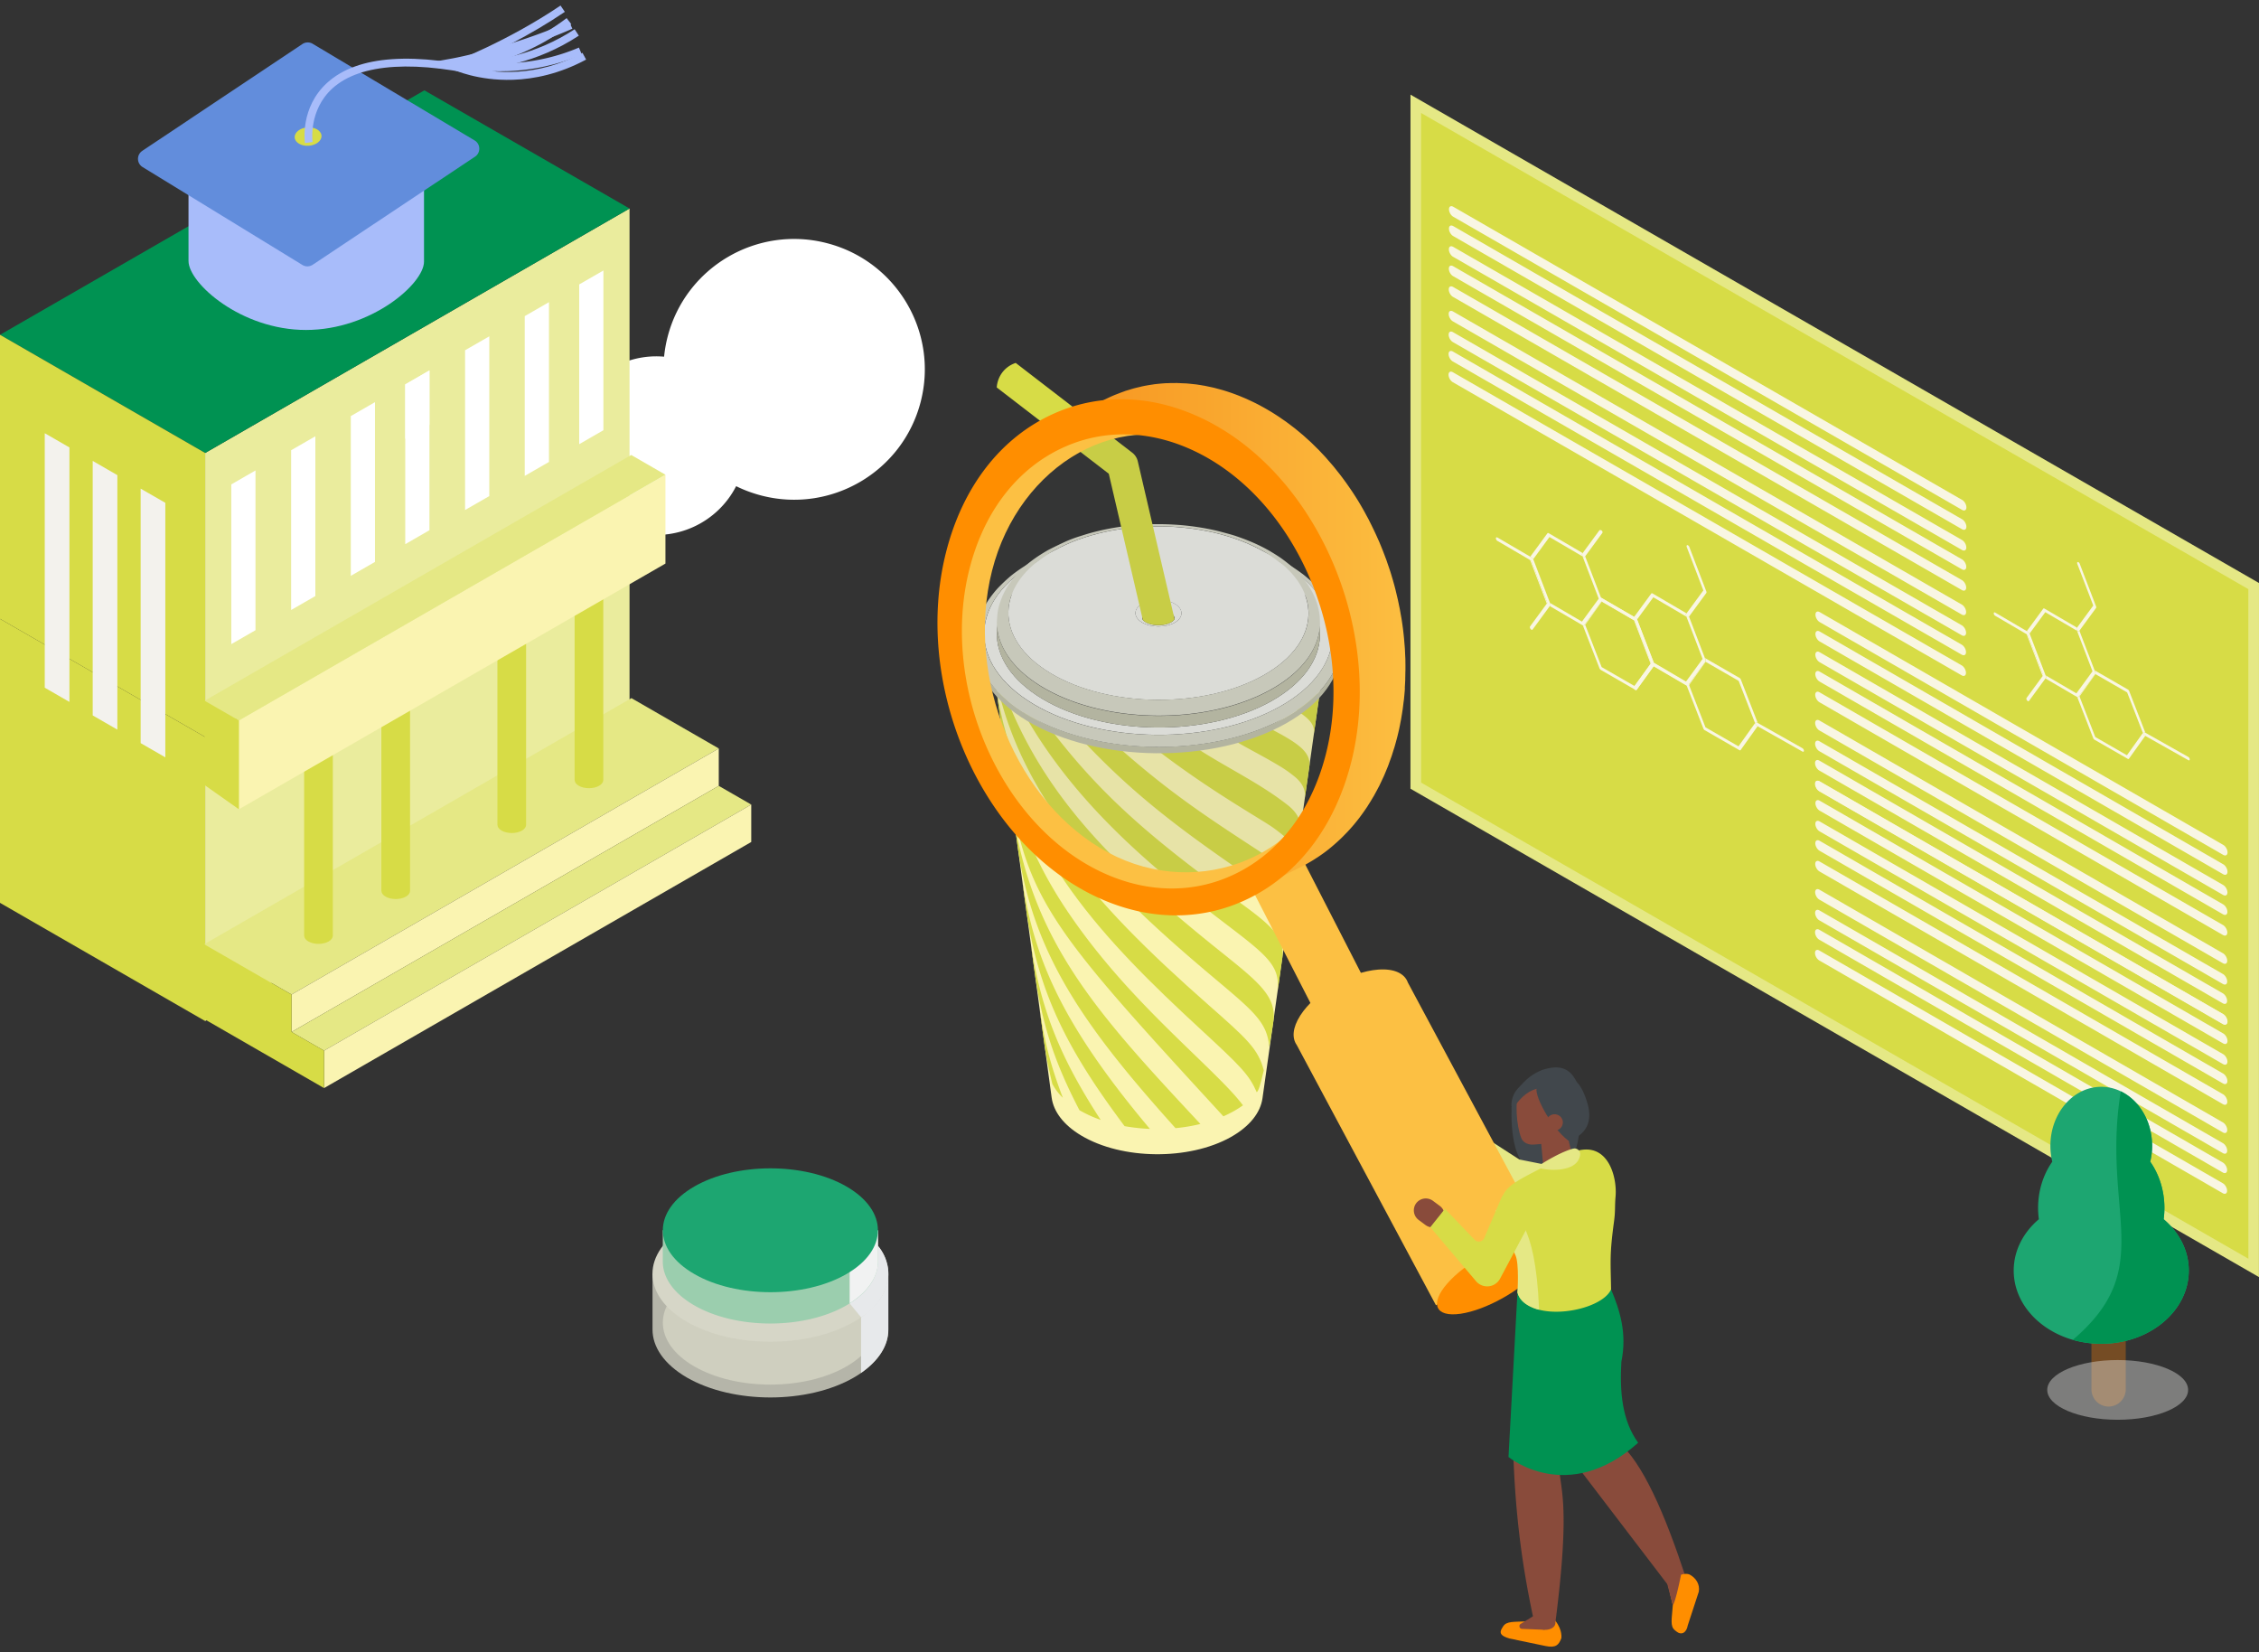
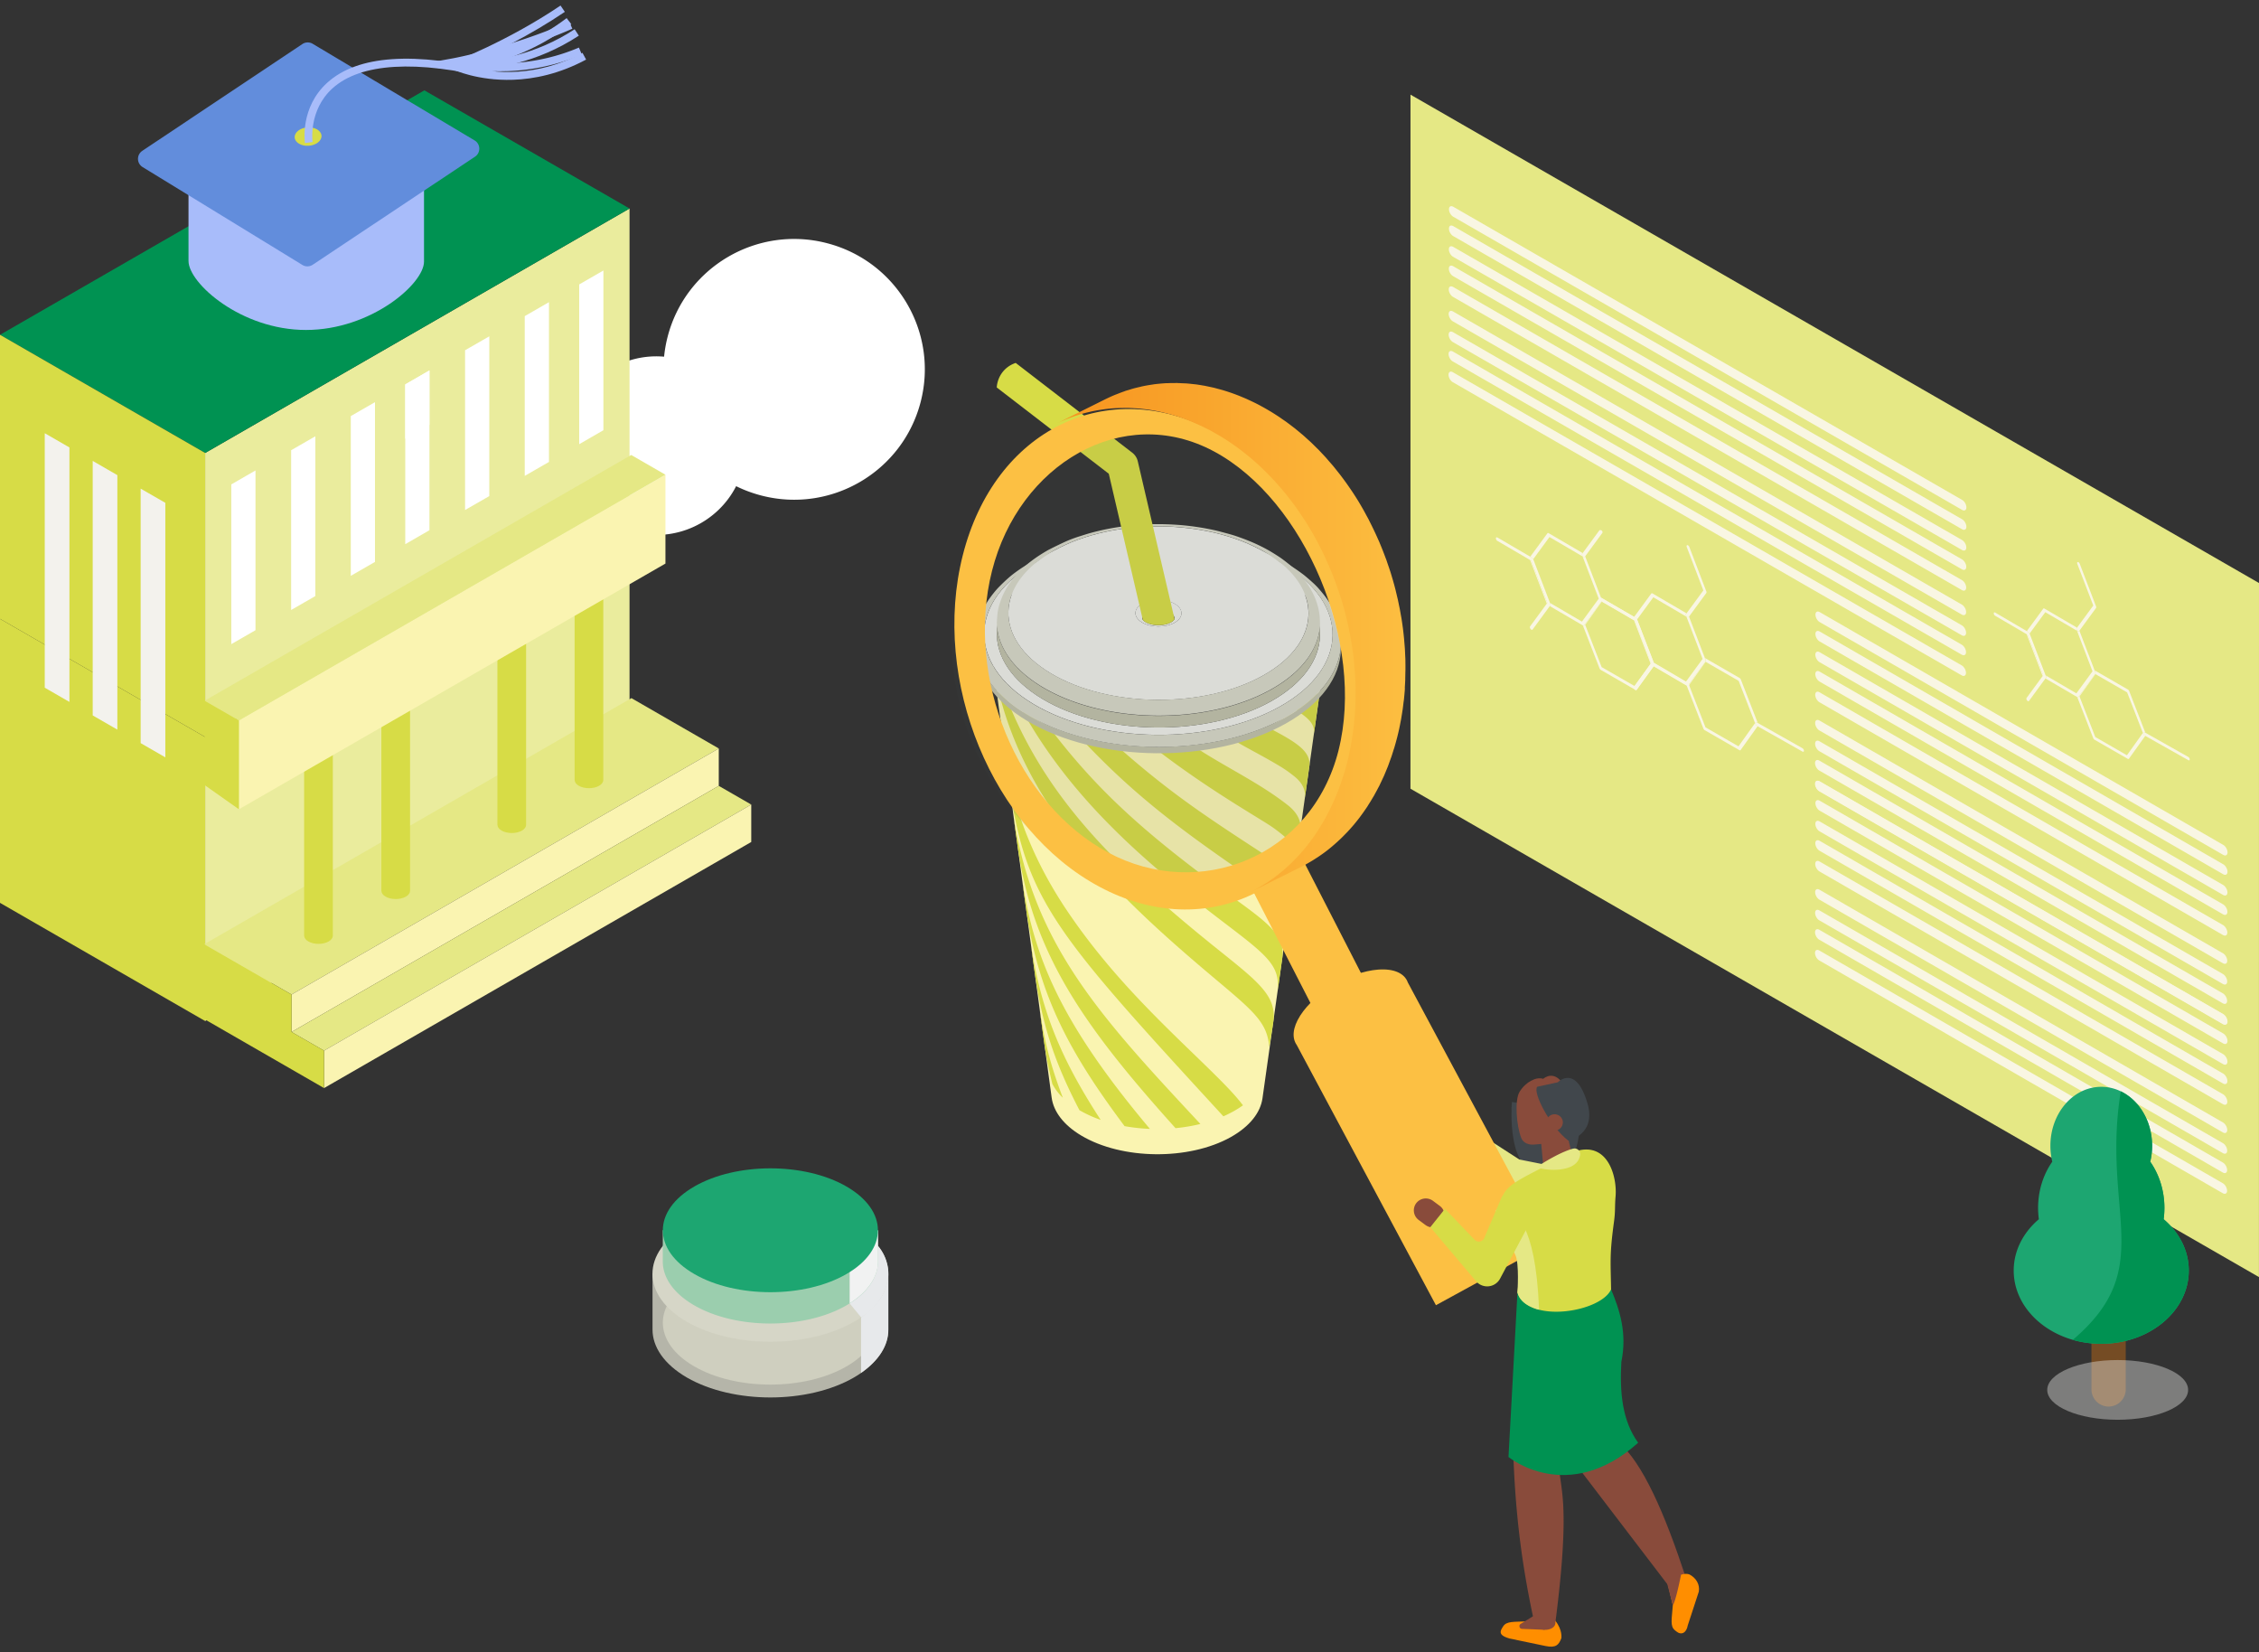
<svg xmlns="http://www.w3.org/2000/svg" xml:space="preserve" viewBox="0 0 294 215">
  <rect x="0" y="0" width="294" height="215" fill="#333333" stroke="none" />
  <path fill="#faf4b1" d="M136.871 142.852c-2.559-18.917-5.123-37.825-7.682-56.741.378 2.808 2.392 5.559 6.053 7.741 8.329 4.964 22.019 5.105 30.585.306 3.905-2.187 6.073-5.022 6.482-7.932l-8.002 56.695c-.263 1.85-1.642 3.653-4.123 5.047-5.45 3.051-14.163 2.962-19.459-.198-2.328-1.387-3.61-3.141-3.854-4.925v.007z" />
  <path fill="#d7dc46" d="M136.954 141.047c-.378-1.605-.77-3.262-1.09-5.577-.167-1.254-.397-2.924-.564-4.177.519 3.346 1.102 6.524 3.026 11.559a7.25 7.25 0 0 1-1.372-1.805z" />
  <path fill="#d7dc46" d="M140.487 144.47c-3.193-6.141-4.751-10.85-5.751-17.355l-.565-4.177c1.328 8.482 3.783 14.662 9.079 22.792a15.98 15.98 0 0 1-2.763-1.26z" />
  <path fill="#d7dc46" d="M146.353 146.537c-6.796-9.103-11.06-16.568-12.747-27.775-.167-1.254-.397-2.924-.564-4.177 1.538 9.794 4.751 18.218 16.613 32.316a24.47 24.47 0 0 1-3.296-.357l-.006-.007z" />
  <path fill="#d7dc46" d="M152.99 146.805c-12.028-13.363-18.504-22.664-20.518-36.404-.167-1.254-.398-2.924-.564-4.177 2.653 16.791 11.272 26.035 24.319 40.037a22.382 22.382 0 0 1-3.237.544z" />
  <path fill="#d7dc46" d="M159.216 145.264c-21.781-23.714-25.705-27.987-27.866-43.217-.167-1.254-.398-2.924-.565-4.177.583 3.665 1.796 11.297 8.118 20.681 4.834 7.171 10.317 12.679 15.985 18.155 3.732 3.607 5.579 5.412 6.879 7.126a12.53 12.53 0 0 1-1.218.774c-.423.236-.866.454-1.327.659h-.006z" />
-   <path fill="#d7dc46" d="m163.698 141.963-.134.172c-1.019-2.296-1.969-3.268-7.412-8.29-12.33-11.381-23.589-23.01-25.943-40.146l-.564-4.177c2.642 16.542 11.759 27.263 27.654 41.266 4.956 4.369 6.456 5.686 7.181 8.501-.225.807-.405 1.932-.783 2.681v-.007z" />
  <path fill="#d7dc46" d="M165.621 133.653c-.129.78-.296 1.823-.436 2.597-.251-3.167-1.949-4.587-6.976-8.815-13.016-10.931-25.968-23.086-28.918-40.773a8.497 8.497 0 0 0 1.212 2.866c5.02 13.72 14.209 22.977 28.373 34.318 5.014 4.018 7.302 5.847 6.841 9.141l-.096.659v.007z" />
  <path fill="#d7dc46" d="M166.301 128.817c.25-3.23-1.455-4.536-7.104-8.84-9.202-7.017-19.576-15.525-26.296-27.775a17.984 17.984 0 0 0 2.341 1.658c.398.236.814.466 1.237.684 6.137 8.078 12.144 13.664 23.802 22.114 4.789 3.473 6.975 5.053 6.61 7.989l-.59 4.177v-.007zM167.481 120.469c.193-2.866-1.981-4.356-5.584-6.838-8.868-6.096-14.556-10.459-21.064-17.367 1.539.46 3.155.812 4.809 1.042 5.855 5.156 10.022 8.099 17.166 12.749 3.096 2.015 5.539 3.608 5.263 6.237l-.59 4.177zM168.662 112.115c.032-.544.109-1.983-1.776-3.499-1.186-.952-1.462-1.119-3.238-2.213-3.963-2.43-8.227-5.111-12.96-8.731a36.63 36.63 0 0 0 5.047-.326c3.899 2.552 8.162 4.523 11.85 7.414 1.807 1.413 1.698 2.744 1.667 3.179l-.59 4.176zM169.833 103.767c.02-.512.064-1.574-1.365-2.726-.469-.37-.994-.799-2.103-1.458-1.905-1.139-3.885-2.137-5.803-3.256a26.472 26.472 0 0 0 4.386-1.701c3.93 2.008 5.566 3.147 5.481 4.957l-.59 4.177-.006.007zM171.012 95.419c.02-.909-.147-1.663-2.475-3.096 1.007-.831 1.815-1.727 2.424-2.648.391.466.732.87.642 1.567-.18 1.253-.411 2.923-.591 4.177z" />
  <path fill="#c0c0aa" d="m126.995 84.455-.018-.838c.089 3.384 2.328 6.754 6.725 9.378 9.157 5.463 24.218 5.61 33.636.339 4.682-2.622 7.092-6.09 7.201-9.582v.422c-.013.141-.02.281-.025.416-.116 3.493-2.521 6.959-7.194 9.576-9.413 5.271-24.455 5.118-33.605-.339-4.398-2.623-6.629-5.995-6.72-9.372z" />
  <path fill="#ecece7" d="M134.961 73.094c8.977-5.028 23.333-4.881 32.06.326 8.726 5.207 8.521 13.497-.456 18.525-8.977 5.028-23.333 4.881-32.059-.326-8.727-5.207-8.522-13.497.455-18.525zm1.148.685c-8.329 4.663-8.515 12.352-.423 17.181 8.092 4.83 21.403 4.964 29.731.301 8.329-4.663 8.516-12.352.424-17.182-8.092-4.829-21.403-4.964-29.732-.3z" />
  <path fill="#d6d6c7" d="M126.972 83.611c0-.422.025-.991.076-1.414.051-.397.16-.928.282-1.311.141-.441.347-1.024.545-1.439.276-.569.57-1.081.872-1.51a14.78 14.78 0 0 1 1.039-1.318 22.682 22.682 0 0 1 1.558-1.497c.43-.378 1.051-.825 1.526-1.145a24.65 24.65 0 0 1 1.532-.94c.142-.077.334-.064.552.064-8.977 5.028-9.182 13.318-.456 18.525 8.727 5.207 23.077 5.348 32.06.326 8.977-5.028 9.182-13.318.454-18.525-8.726-5.207-23.075-5.348-32.059-.326-.211-.128-.41-.141-.552-.064a52.258 52.258 0 0 1 2.719-1.311c.519-.23 1.231-.493 1.769-.665.514-.16 1.186-.377 1.706-.525a35.69 35.69 0 0 1 5.135-1.01c.533-.058 1.244-.141 1.783-.179a41.098 41.098 0 0 1 1.782-.102c1.789-.064 3.135.013 3.578.038a37.07 37.07 0 0 1 3.527.352c1.974.288 3.398.659 3.411.659.487.128 1.141.294 1.629.441a36.02 36.02 0 0 1 1.609.531c.448.16 1.044.39 1.487.582a25.732 25.732 0 0 1 2.795 1.388c.418.243.969.589 1.373.864.314.218.725.512 1.026.748.378.307.866.729 1.219 1.056.23.211.525.512.73.755.301.345.686.812.948 1.183.155.218.353.505.482.729.223.397.506.94.692 1.356.185.409.352.998.474 1.433.064.237.116.556.16.793.038.211.064.493.077.704.018.269.025.627.018.896-.109 3.499-2.519 6.972-7.206 9.595-9.42 5.271-24.481 5.124-33.638-.339-4.404-2.63-6.643-6-6.725-9.391l.011-.007z" />
  <path fill="#ecece7" d="M152.913 78.583c-1.155-.684-3.046-.704-4.232-.045-.621.352-.93.819-.904 1.286.018.422.301.838.846 1.164 1.155.684 3.046.704 4.232.045.583-.326.884-.755.904-1.19.027-.454-.256-.909-.846-1.26zm-.057 1.944c0 .045-.033.096-.077.154a1.205 1.205 0 0 1-.372.294 2.58 2.58 0 0 1-.583.237c-.142.038-.391.09-.532.102a4.632 4.632 0 0 1-.75.026c-.155 0-.705-.045-1.226-.275-.403-.179-.628-.409-.641-.55-.013-.326.198-.652.634-.896.828-.467 2.156-.448 2.957.032.41.243.608.563.59.876 0-.096.032-.192.083-.275a.677.677 0 0 0-.083.275z" />
  <path fill="#ecece7" d="M137.152 71.668c7.733-4.331 20.101-4.203 27.616.281 7.52 4.484 7.342 11.629-.391 15.96-7.733 4.33-20.101 4.203-27.616-.281-7.522-4.484-7.342-11.63.391-15.96zm11.529 6.876c-1.186.665-1.212 1.759-.058 2.45 1.153.685 3.045.704 4.231.045 1.186-.665 1.212-1.759.058-2.45-1.153-.684-3.045-.704-4.231-.045z" />
  <path fill="#c0c0aa" d="M129.733 82.459v-1.516c0 3.058 1.976 6.122 5.95 8.501 8.092 4.83 21.403 4.964 29.732.301 4.231-2.367 6.36-5.52 6.373-8.68v1.516c-.013 3.16-2.142 6.314-6.373 8.68-8.329 4.664-21.641 4.529-29.732-.299-3.981-2.374-5.957-5.439-5.95-8.503z" />
  <path fill="#d6d6c7" d="M129.739 80.937c.02-.39.051-.908.109-1.292.045-.301.129-.704.225-.991.129-.397.314-.928.494-1.305a9.242 9.242 0 0 1 .795-1.382c.263-.371.634-.857.943-1.196.39-.422.948-.96 1.385-1.337.385-.333.943-.736 1.366-1.024a22.67 22.67 0 0 1 1.365-.838c.187-.109.449-.083.738.083-7.733 4.331-7.913 11.476-.391 15.96 7.521 4.484 19.883 4.606 27.616.281 7.733-4.331 7.912-11.476.391-15.96s-19.883-4.606-27.616-.281c-.289-.173-.545-.192-.738-.083a54.275 54.275 0 0 1 2.392-1.158 17.061 17.061 0 0 1 1.558-.582c.449-.141 1.046-.333 1.501-.461a31.332 31.332 0 0 1 4.5-.896c.462-.051 1.077-.122 1.54-.16a46.05 46.05 0 0 1 1.578-.09c1.564-.051 2.744.013 3.129.032 1.071.058 2.052.154 3.09.307 1.738.256 2.982.576 2.988.582 1.789.48 1.86.499 2.841.851 1.307.473 2.154.883 2.628 1.119.352.173.808.422 1.141.614.365.218.846.518 1.205.755.539.365 1.226.902 1.713 1.337.281.256.641.62.904.895.18.192.41.461.57.665.482.627.821 1.119 1.226 1.938a8.77 8.77 0 0 1 .628 1.734c.071.301.147.697.18 1.004.032.288.051.678.058.972-.007 3.16-2.142 6.314-6.373 8.681-8.329 4.663-21.641 4.529-29.732-.301-3.981-2.373-5.957-5.437-5.95-8.501l.003.028z" />
  <path fill="#d7dc46" d="M149.316 81.071c.519.23 1.071.269 1.224.275.34.013.487 0 .75-.025.142-.013.391-.064.532-.102.154-.045.347-.102.585-.237.076-.038.256-.154.372-.294a.339.339 0 0 0 .076-.153v-.006l-4.776-20.495a1.978 1.978 0 0 0-.738-1.139L132.19 47.227c-1.571.525-2.379 1.887-2.468 3.192l14.581 11.226 4.431 19.018c.089.128.288.288.577.416l.005-.008z" />
  <path fill="#e5e885" d="m294 75.868-.005 90.316-110.43-63.551.005-90.317L294 75.868z" />
-   <path fill="#d7dc46" d="m184.951 101.839-.005-87.136 107.667 61.959.005 87.136-107.667-61.959z" />
  <path fill="#f9f6e3" d="M208.393 77.787c-.108-.058-.191-.015-.191.107a.41.41 0 0 0 .186.326l4.266 2.498.137.078 2.103 5.498-.068.097-2.177 2.966c-.054.073-.024.224.068.336.03.039.064.068.098.083.063.039.127.034.166-.015l2.236-3.049.068-.093c.034-.049.034-.132 0-.214l-.044-.112-2.172-5.668a.44.44 0 0 0-.161-.205l-.225-.132-4.29-2.508v.007z" />
  <path fill="#f9f6e3" d="m212.795 80.796-.137-.078 2.172 5.669.074-.088-2.109-5.503zM215.187 77.733l4.295 2.513 2.104 5.498-2.187 2.985-4.159-2.435.044.112c.035.088.035.17 0 .214l-.068.093 4.291 2.508c.078.039.131.029.166-.01l2.299-3.141c.034-.049.034-.132 0-.214l-.088-.229-2.07-5.401-.049.068c-.034.049-.097.049-.166.015a.387.387 0 0 1-.097-.088c-.088-.112-.122-.263-.069-.336l.054-.078-4.413-2.581c-.068-.039-.131-.034-.166.01l-2.235 3.049.224.132a.426.426 0 0 1 .161.195l2.119-2.893.01.014z" />
  <path fill="#f9f6e3" d="M219.668 89.216c-.029.044-.088.049-.147.019l2.168 5.576a.403.403 0 0 0 .166.204l4.515 2.601c.068.039.132.034.166-.015l2.216-3.102-.107-.063a.41.41 0 0 1-.191-.326c0-.122.083-.17.191-.112l.112.063-2.192-5.634a.407.407 0 0 0-.166-.204l-4.505-2.596.088.229c.034.088.034.17 0 .214l-2.299 3.141-.015.005zm2.294 5.43-2.138-5.498 2.158-3.024 4.295 2.474 2.138 5.498-2.157 3.024-4.296-2.474zM219.693 70.964a.138.138 0 0 0-.093-.024c-.093.005-.122.122-.073.253l2.157 5.639-2.191 2.985-.054.078c-.054.073-.025.224.068.336.03.039.064.068.098.088.063.039.127.034.166-.015l.049-.068 2.25-3.068c.034-.049.034-.132 0-.214l-2.211-5.781a.396.396 0 0 0-.166-.204v-.005z" />
  <path fill="#f9f6e3" d="m234.585 97.364-5.838-3.297-.112-.063c-.103-.059-.191-.01-.191.112a.41.41 0 0 0 .191.326l.112.063 5.838 3.297c.103.058.19.01.19-.112a.395.395 0 0 0-.19-.321v-.005zM194.876 69.946c-.107-.058-.19-.015-.19.107s.083.268.185.326l4.266 2.498.137.078 2.104 5.498-.069.097-2.177 2.966c-.053.073-.024.224.069.336a.256.256 0 0 0 .097.083c.064.039.127.034.166-.015l2.236-3.049.068-.093c.034-.049.034-.132 0-.214l-.044-.112-2.172-5.669a.435.435 0 0 0-.161-.205l-.224-.132-4.291-2.508v.008z" />
  <path fill="#f9f6e3" d="m199.274 72.956-.136-.078 2.172 5.664.073-.088-2.109-5.498zM201.671 69.893l4.296 2.513 2.103 5.498-2.186 2.985-4.159-2.435.044.112c.034.088.034.17 0 .214l-.069.092 4.291 2.508c.078.039.132.029.166-.01l2.299-3.141c.034-.049.034-.132 0-.214l-.088-.229-2.069-5.401-.049.068c-.034.049-.098.049-.166.015a.41.41 0 0 1-.098-.088c-.088-.112-.122-.263-.068-.336l.054-.078-4.413-2.581c-.069-.039-.132-.034-.166.01l-2.236 3.049.225.132a.432.432 0 0 1 .161.195l2.118-2.893.01.015z" />
  <path fill="#f9f6e3" d="M206.152 81.376c-.029.044-.088.049-.146.02l2.167 5.576a.415.415 0 0 0 .166.205l4.515 2.601c.069.039.132.034.166-.015l2.216-3.102-.107-.063a.407.407 0 0 1-.19-.326c0-.122.083-.17.19-.112l.112.063-2.191-5.634a.42.42 0 0 0-.166-.205l-4.506-2.596.088.229c.034.088.034.17 0 .214l-2.299 3.141-.015.004zm2.295 5.43-2.139-5.498 2.158-3.024 4.296 2.474 2.138 5.498-2.158 3.024-4.295-2.474zM208.168 68.992l-2.192 2.985-.054.078c-.053.073-.024.224.069.336a.33.33 0 0 0 .097.088c.064.039.127.034.166-.015l.049-.068 2.25-3.068s.01-.034.01-.063c0-.2-.2-.336-.39-.273h-.005z" />
  <path fill="#f9f6e3" d="m219.638 88.817-4.412-2.591-.113-.063c-.102-.058-.19-.01-.19.112s.083.263.19.326l.113.063 4.412 2.591c.103.058.191.01.191-.112a.394.394 0 0 0-.191-.321v-.005zM236.777 101.673c-.312-.18-.561-.034-.561.322 0 .37.249.803.561.978l52.508 30.286c.313.18.562.034.562-.321 0-.37-.249-.804-.562-.979l-52.508-30.286zM236.782 98.975c-.312-.18-.561-.034-.561.321 0 .37.249.803.561.979l52.508 30.285c.313.18.561.034.561-.321 0-.37-.248-.804-.561-.979l-52.508-30.285zM236.792 96.458c-.313-.18-.562-.034-.562.321 0 .37.249.804.562.979l52.508 30.285c.312.181.561.035.561-.321 0-.37-.249-.803-.561-.979l-52.508-30.285zM236.797 93.76c-.313-.18-.562-.034-.562.321 0 .37.249.803.562.979l52.508 30.286c.312.18.561.034.561-.322 0-.37-.249-.803-.561-.979L236.797 93.76zM236.806 90.088c-.312-.18-.561-.034-.561.321 0 .37.249.803.561.979l52.509 30.286c.312.18.561.034.561-.322 0-.37-.249-.803-.561-.979l-52.509-30.285zM236.816 87.395c-.312-.18-.561-.034-.561.321 0 .37.249.804.561.979l52.508 30.286c.313.18.562.034.562-.322 0-.37-.249-.803-.562-.979l-52.508-30.285zM236.821 84.872c-.312-.18-.561-.034-.561.321 0 .37.249.804.561.979l52.508 30.285c.313.18.562.034.562-.321 0-.37-.249-.804-.562-.979l-52.508-30.285zM236.831 82.179c-.313-.18-.561-.034-.561.321 0 .37.248.804.561.979l52.508 30.285c.312.18.561.034.561-.321 0-.37-.249-.804-.561-.979l-52.508-30.285zM236.836 79.657c-.313-.18-.562-.034-.562.321 0 .37.249.803.562.979l52.508 30.286c.312.18.561.034.561-.322 0-.37-.249-.803-.561-.979l-52.508-30.285zM236.777 123.685c-.312-.18-.561-.034-.561.321 0 .37.249.804.561.979l52.508 30.286c.313.18.562.034.562-.322 0-.37-.249-.803-.562-.978l-52.508-30.286zM236.782 120.992c-.312-.18-.561-.034-.561.321 0 .37.249.804.561.979l52.508 30.286c.313.18.561.034.561-.322 0-.37-.248-.803-.561-.979l-52.508-30.285zM236.792 118.469c-.313-.18-.562-.034-.562.322 0 .37.249.803.562.979l52.508 30.285c.312.18.561.034.561-.321 0-.37-.249-.804-.561-.979l-52.508-30.286zM236.797 115.776c-.313-.18-.562-.034-.562.322 0 .37.249.803.562.979l52.508 30.285c.312.18.561.034.561-.321 0-.37-.249-.804-.561-.979l-52.508-30.286zM236.806 112.104c-.312-.18-.561-.034-.561.322 0 .37.249.803.561.979l52.509 30.285c.312.18.561.034.561-.321 0-.37-.249-.804-.561-.979l-52.509-30.286zM236.816 109.411c-.312-.18-.561-.034-.561.322 0 .37.249.803.561.979l52.508 30.285c.313.18.562.034.562-.321 0-.37-.249-.804-.562-.979l-52.508-30.286zM236.821 106.889c-.312-.18-.561-.034-.561.321 0 .37.249.804.561.979l52.508 30.286c.313.18.562.034.562-.322 0-.37-.249-.803-.562-.979l-52.508-30.285zM236.831 104.196c-.313-.18-.561-.034-.561.321 0 .37.248.804.561.979l52.508 30.286c.312.18.561.034.561-.322 0-.37-.249-.803-.561-.979l-52.508-30.285z" />
  <path fill="#f9f6e3" d="M236.836 101.673c-.313-.18-.562-.034-.562.322 0 .37.249.803.562.978l52.508 30.286c.312.18.561.034.561-.321 0-.37-.249-.804-.561-.979l-52.508-30.286zM259.666 79.715c-.103-.058-.181-.015-.186.102 0 .117.079.253.181.312l4.095 2.396.132.078 2.021 5.279-.068.093-2.089 2.849c-.049.068-.025.214.063.321a.378.378 0 0 0 .093.083c.063.034.122.034.156-.015l2.143-2.927.063-.088c.035-.044.035-.127 0-.209l-.044-.107-2.084-5.44a.377.377 0 0 0-.156-.195l-.215-.127-4.115-2.411.01.006z" />
  <path fill="#f9f6e3" d="m263.893 82.603-.132-.073 2.079 5.44.073-.088-2.02-5.279zM266.187 79.666l4.124 2.411 2.021 5.279-2.099 2.868-3.993-2.337.039.107c.035.083.03.161 0 .209l-.063.088 4.115 2.411c.073.039.127.029.156-.01l2.207-3.014c.034-.044.034-.127 0-.209l-.083-.219-1.987-5.182-.049.068c-.034.049-.093.049-.156.015-.029-.02-.064-.044-.093-.083-.088-.107-.117-.253-.063-.321l.053-.073-4.237-2.479c-.068-.039-.127-.034-.156.01l-2.143 2.927.215.127a.377.377 0 0 1 .151.185l2.036-2.776h.005z" />
  <path fill="#f9f6e3" d="M270.487 90.687c-.029.044-.083.049-.141.019l2.079 5.352a.423.423 0 0 0 .156.195l4.335 2.493c.063.039.127.034.156-.015l2.128-2.975-.102-.059a.388.388 0 0 1-.181-.312c0-.117.078-.166.181-.107l.107.059-2.099-5.41a.417.417 0 0 0-.156-.195l-4.325-2.493.083.219c.034.083.03.161 0 .209l-2.206 3.014-.015.006zm2.202 5.211-2.05-5.274 2.074-2.902 4.125 2.377 2.05 5.279-2.075 2.902-4.124-2.377v-.005zM270.512 73.165a.155.155 0 0 0-.088-.024c-.088.005-.117.117-.068.243l2.074 5.415-2.103 2.868-.054.073c-.049.068-.025.214.063.321.03.034.059.063.093.083.063.034.122.034.156-.015l.049-.068 2.158-2.946c.034-.044.034-.127 0-.209l-2.124-5.547a.379.379 0 0 0-.156-.194z" />
  <path fill="#f9f6e3" d="m284.805 98.503-5.604-3.16-.107-.058c-.103-.058-.181-.01-.181.107 0 .117.083.253.181.312l.107.058 5.604 3.161c.102.058.18.01.18-.107a.403.403 0 0 0-.18-.313zM189.082 48.436c-.313-.18-.561-.034-.561.321 0 .37.248.804.561.979l66.22 38.145c.312.18.561.034.561-.321 0-.37-.249-.804-.561-.979l-66.22-38.145zM189.087 45.743c-.313-.18-.562-.034-.562.321 0 .37.249.804.562.979l66.219 38.145c.313.18.562.034.562-.321 0-.37-.249-.803-.562-.979l-66.219-38.145zM189.097 43.221c-.313-.18-.562-.034-.562.321 0 .37.249.804.562.979l66.219 38.146c.313.18.562.034.562-.321 0-.37-.249-.804-.562-.979l-66.219-38.146zM189.101 40.528c-.312-.18-.561-.034-.561.321 0 .37.249.804.561.979l66.22 38.145c.312.18.561.034.561-.321 0-.37-.249-.804-.561-.979l-66.22-38.145zM189.111 37.338c-.312-.18-.561-.034-.561.321 0 .37.249.804.561.979l66.22 38.146c.312.18.561.034.561-.321 0-.37-.249-.804-.561-.979l-66.22-38.146zM189.121 34.64c-.312-.18-.561-.034-.561.321 0 .37.249.804.561.979l66.22 38.146c.312.18.561.034.561-.321 0-.37-.249-.803-.561-.979l-66.22-38.146zM189.126 32.122c-.313-.18-.562-.034-.562.321 0 .37.249.804.562.979l66.219 38.146c.313.18.562.034.562-.321 0-.37-.249-.803-.562-.979l-66.219-38.146zM189.136 29.424c-.313-.18-.562-.034-.562.321 0 .37.249.803.562.979l66.219 38.146c.313.18.562.034.562-.321 0-.37-.249-.803-.562-.979l-66.219-38.146zM189.14 26.906c-.312-.18-.561-.034-.561.321 0 .37.249.804.561.979l66.22 38.146c.313.18.561.034.561-.322 0-.37-.248-.803-.561-.979l-66.22-38.145z" />
  <linearGradient id="a" x1="-62.691" x2="-36.717" y1="74.258" y2="74.258" gradientTransform="matrix(1 0 0 -1 0 216)" gradientUnits="userSpaceOnUse">
    <stop offset="0" stop-color="#f7931e" />
    <stop offset="1" stop-color="#fcbe41" />
  </linearGradient>
  <path fill="#41474c" d="M196.775 143.403s-.928 9.954 4.461 9.326c5.389-.628 4.193-7.919 4.193-7.919l-8.654-1.412v.005z" />
  <path fill="#e5e885" d="m192.92 147.771 4.813 3.112 3.641.731-1.323 3.36-3.348-1.072-4.774-3.91.991-2.221z" />
  <path fill="#894b3b" d="M189.405 146.111a1.566 1.566 0 0 1 2.192-.19l.859.72c.654.551.737 1.534.19 2.187a1.568 1.568 0 0 1-2.192.19l-.859-.721a1.558 1.558 0 0 1-.19-2.186z" />
  <path fill="#41474c" d="M174.521 84.293c4.135 19.474-8.791 30.714-22.756 31.142-13.966.429-26.423-12.822-27.819-29.594-1.396-16.772 8.792-30.714 22.757-31.143 13.965-.428 24.323 13.13 27.818 29.595z" opacity=".1" />
  <path fill="#fcc043" d="m179.066 130.4-5.086 6.809-11.935-23.264 6.165-4.699 10.856 21.154z" />
  <path fill="#fcc043" d="m198.005 155.417-14.781-27.568c-.414-1.169-1.771-1.836-3.875-1.676-3.671.283-8.206 2.961-10.134 5.99-.996 1.568-1.093 2.913-.454 3.813l3.456 6.463 14.664 27.407 14.585-7.972-3.461-6.457z" />
-   <path fill="#ff8e00" d="M198.542 161.334c3.286-.478 4.057 1.29 1.724 3.949-2.334 2.659-6.888 5.196-10.173 5.674-3.285.477-4.056-1.291-1.723-3.95 2.333-2.659 6.887-5.196 10.172-5.673z" />
  <path fill="#fcc043" d="M158.081 56.179c-13.965-7.475-28.638-.282-32.778 16.071-4.139 16.353 3.827 35.666 17.788 43.146 13.965 7.476 28.638.283 32.778-16.07 4.139-16.353-3.827-35.667-17.788-43.147zm16.123 41.477c-3.515 13.888-18.124 19.63-29.986 13.28-11.861-6.351-18.627-22.757-15.112-36.646 3.514-13.889 17.016-21.909 28.877-15.554 11.862 6.35 19.731 25.036 16.216 38.925l.005-.005z" />
  <linearGradient id="b" x1="137.355" x2="182.913" y1="133.037" y2="133.037" gradientTransform="matrix(1 0 0 -1 0 216)" gradientUnits="userSpaceOnUse">
    <stop offset="0" stop-color="#f7931e" />
    <stop offset="1" stop-color="#fcbe41" />
  </linearGradient>
  <path fill="url(#b)" d="M182.83 89.504c.024-.36.044-.716.058-1.076v-.195c.005-.171.01-.341.01-.511 0-.209.015-.414.015-.623v-.346c0-.185 0-.37-.005-.555 0-.141 0-.287-.005-.429-.005-.17-.015-.346-.025-.516-.009-.185-.014-.37-.024-.555-.005-.093-.005-.185-.015-.278-.014-.243-.039-.487-.058-.73-.015-.156-.025-.317-.039-.472 0-.044-.005-.088-.01-.131a64.749 64.749 0 0 0-.146-1.31v-.015a.954.954 0 0 0-.02-.117c-.049-.385-.107-.77-.166-1.154-.01-.058-.019-.122-.034-.18-.025-.146-.054-.292-.078-.433a26.638 26.638 0 0 0-.108-.618 9.25 9.25 0 0 0-.083-.395c-.034-.161-.063-.321-.097-.477a43.76 43.76 0 0 1-.073-.351c-.054-.234-.113-.463-.166-.696l-.088-.37-.03-.132a31.908 31.908 0 0 0-.327-1.213l-.014-.054-.103-.346c-.093-.312-.18-.618-.283-.93-.015-.049-.034-.097-.049-.146-.083-.253-.171-.502-.258-.755-.069-.2-.132-.404-.205-.604l-.044-.107c-.24-.648-.488-1.29-.757-1.928-.024-.054-.039-.107-.063-.161-.069-.161-.142-.317-.215-.477a35.246 35.246 0 0 0-.679-1.461 53.478 53.478 0 0 0-.376-.76 8.09 8.09 0 0 1-.122-.248c-.102-.2-.209-.389-.317-.584-.073-.136-.141-.268-.215-.404a42.049 42.049 0 0 0-.712-1.237s0-.01-.005-.01c0 0 0-.005-.005-.01-.278-.463-.571-.92-.869-1.373-.015-.02-.024-.039-.039-.059a66.45 66.45 0 0 0-.669-.969c-.044-.063-.088-.132-.136-.195 0 0-.005-.01-.01-.01-.269-.375-.547-.75-.83-1.115-.015-.019-.029-.034-.044-.054-.088-.112-.176-.219-.263-.331-.181-.229-.357-.453-.542-.677-.034-.044-.074-.083-.108-.122-.127-.151-.254-.292-.38-.438-.142-.161-.279-.326-.42-.487a25.612 25.612 0 0 1-.161-.175c-.142-.156-.283-.302-.425-.453a27.868 27.868 0 0 0-.366-.39c-.068-.073-.142-.141-.215-.209a40.643 40.643 0 0 0-.468-.463c-.108-.107-.215-.214-.328-.321a9.627 9.627 0 0 0-.263-.239l-.483-.438c-.098-.088-.196-.18-.293-.263-.108-.092-.22-.18-.327-.273a29.184 29.184 0 0 0-.484-.399c-.083-.068-.165-.141-.248-.205-.137-.107-.279-.209-.415-.317-.152-.117-.303-.234-.459-.346-.064-.044-.122-.093-.186-.141-.185-.136-.38-.263-.571-.394-.132-.093-.259-.185-.39-.273-.034-.024-.069-.049-.103-.068a33.58 33.58 0 0 0-1.049-.667s-.005 0-.01-.005c-.024-.015-.054-.029-.078-.044-.322-.195-.645-.38-.972-.56-.083-.044-.166-.088-.249-.136a21.164 21.164 0 0 0-.805-.414l-.307-.146a17.374 17.374 0 0 0-.42-.195c-.108-.049-.215-.102-.327-.151-.176-.078-.347-.146-.523-.219-.126-.054-.249-.107-.375-.156-.054-.02-.103-.044-.157-.063a31.67 31.67 0 0 0-1.049-.385h-.005a21.94 21.94 0 0 0-1.069-.336c-.049-.015-.093-.024-.142-.039-.131-.039-.258-.068-.385-.102-.186-.049-.366-.102-.552-.146l-.273-.059-.478-.102c-.123-.024-.249-.054-.371-.078-.132-.024-.259-.039-.386-.063a16.166 16.166 0 0 0-.483-.078 4.02 4.02 0 0 0-.259-.039c-.151-.02-.303-.029-.459-.049-.19-.019-.381-.044-.566-.058-.068-.005-.132-.015-.2-.019-.156-.01-.313-.015-.469-.019-.205-.01-.41-.024-.61-.029-.059 0-.122-.005-.181-.01-.141 0-.278.005-.415.005-.244 0-.488 0-.732.015h-.205a24.19 24.19 0 0 0-.805.058c-.034 0-.068.01-.103.01-.205.02-.405.039-.61.063-.127.015-.259.039-.385.058l-.288.044a18.48 18.48 0 0 0-1.05.195c-.01 0-.019.005-.034.01-.093.02-.186.049-.283.068-.293.068-.581.136-.869.219-.142.039-.278.083-.415.127-.185.054-.371.107-.552.166a1.669 1.669 0 0 0-.136.054c-.283.097-.562.204-.835.312-.137.054-.273.102-.405.156-.41.17-.81.355-1.211.55l-6.502 3.238c.396-.2.801-.38 1.211-.55.132-.053.268-.102.405-.156a26.3 26.3 0 0 1 .84-.312c.229-.078.459-.151.688-.219.142-.044.278-.088.42-.127.288-.078.576-.151.869-.219.092-.02.185-.049.283-.068.356-.078.717-.141 1.083-.2l.293-.044c.327-.049.659-.088.991-.122.034 0 .069-.01.103-.01.337-.029.673-.049 1.01-.059.244-.01.488-.01.732-.015h.596c.205.005.405.02.61.029.225.01.444.024.669.044.185.015.376.039.566.058a17.793 17.793 0 0 1 1.201.166 22.564 22.564 0 0 1 2.065.448l.39.102c.4.112.805.234 1.211.375.4.136.8.287 1.2.448.127.049.249.102.376.156.283.117.567.239.85.37.141.063.278.127.419.195.371.18.747.36 1.118.56.415.224.82.458 1.225.696l.074.044c.39.239.781.487 1.161.74.132.088.259.18.391.268.254.175.508.355.757.541.151.112.302.229.453.346.225.17.445.346.664.521.161.132.323.263.484.399.209.175.415.355.62.536.161.146.322.287.483.438a33.98 33.98 0 0 1 1.059 1.023c.195.2.391.399.581.604.141.151.288.302.429.458.196.214.391.438.581.657.127.146.259.292.386.443.22.263.434.531.649.799.088.112.176.219.264.331.298.385.595.779.878 1.178l.132.19c.239.341.479.687.713 1.037.293.448.581.901.859 1.359 0 .01.01.015.015.024a38.345 38.345 0 0 1 .937 1.651 35.778 35.778 0 0 1 .815 1.598c.112.229.22.453.327.682.117.258.234.516.347.774.092.214.19.428.278.643.268.633.522 1.276.756 1.928.088.239.166.477.249.711.088.253.176.502.259.755.117.355.225.711.327 1.067.034.117.073.234.108.351.131.463.258.93.371 1.398l.087.37c.083.351.166.696.24 1.047.034.161.068.321.097.477.069.336.132.677.191 1.013.024.146.053.292.078.433.073.448.141.896.2 1.344l.014.112c.064.487.118.974.161 1.461.015.161.025.316.04.477.029.336.053.667.073 1.003.01.185.019.375.024.56.015.312.025.628.029.94 0 .185.005.37.005.56 0 .326 0 .648-.009.974 0 .17-.005.341-.01.511-.015.424-.034.847-.064 1.271 0 .063-.005.122-.009.185-.035.482-.083.964-.137 1.446-.015.136-.034.273-.054.409-.044.346-.088.691-.141 1.032-.025.166-.054.331-.078.497-.054.326-.113.653-.176.974a34.177 34.177 0 0 1-.41 1.855c-.122.482-.254.954-.396 1.417-.039.132-.083.258-.126.39-.103.321-.206.638-.313.949-.063.18-.132.356-.195.536-.098.263-.195.526-.303.784-.078.19-.156.38-.234.565-.103.238-.205.472-.312.706l-.293.623c-.103.21-.205.419-.313.624-.127.243-.254.477-.381.716-.102.185-.205.365-.312.545-.166.282-.337.56-.508.833-.107.17-.214.345-.327.511-.058.083-.112.166-.17.248-.196.283-.396.565-.596.833l-.117.161c-.259.341-.522.672-.796.993l-.005.005c-.273.322-.551.628-.834.93-.059.059-.118.117-.176.18a29.02 29.02 0 0 1-.654.658c-.088.088-.181.17-.269.253-.21.195-.419.38-.634.565-.083.068-.161.141-.244.209-.293.244-.591.478-.889.707-.044.034-.088.063-.127.092-.263.195-.527.38-.8.56-.098.063-.195.127-.298.19-.229.146-.459.287-.693.429l-.288.17c-.322.185-.649.36-.981.526l6.502-3.238a19.24 19.24 0 0 0 1.269-.697c.234-.136.464-.277.693-.428.098-.064.2-.127.298-.19.268-.181.537-.366.8-.56.044-.03.088-.059.127-.093.303-.224.601-.463.889-.706.083-.068.161-.141.244-.209a25.629 25.629 0 0 0 .903-.819c.224-.214.439-.433.654-.657.058-.058.117-.117.176-.18l.053-.054c.269-.282.527-.579.781-.876l.005-.005c.254-.302.503-.609.747-.925l.049-.064.117-.16c.205-.273.4-.551.595-.833.059-.083.113-.166.171-.249l.127-.185c.069-.107.132-.219.2-.326.176-.273.347-.55.508-.833.044-.073.093-.146.137-.219l.175-.326c.132-.234.259-.472.386-.716.049-.097.107-.19.156-.292.054-.107.103-.224.156-.331.098-.205.196-.414.293-.624.049-.107.103-.209.152-.321l.161-.385c.078-.185.156-.375.234-.565.039-.097.083-.19.117-.287.064-.161.122-.331.181-.497.063-.18.132-.355.195-.536.024-.073.054-.141.078-.214.083-.239.156-.487.234-.731.039-.131.083-.258.127-.39l.03-.097c.122-.409.234-.823.346-1.247.005-.024.015-.049.02-.073.097-.385.19-.774.273-1.159l.044-.219c.034-.156.063-.312.093-.472.034-.185.078-.37.107-.555.025-.141.044-.283.068-.424.03-.166.054-.331.079-.497.014-.107.039-.219.053-.326.034-.234.059-.472.088-.711.015-.136.034-.273.054-.409.005-.044.014-.093.019-.136.044-.429.083-.857.117-1.286v-.029c0-.063.005-.127.01-.185l-.014-.037z" />
-   <path fill="#ff8e00" d="M157.622 55.035c-6.8-3.638-14.058-4.071-20.448-1.222-6.892 3.078-11.886 9.491-14.053 18.062-4.227 16.699 3.949 36.504 18.231 44.155 4.164 2.23 8.499 3.258 12.701 3.063a21.31 21.31 0 0 0 7.742-1.841c6.893-3.078 11.886-9.491 14.058-18.062 4.228-16.699-3.954-36.51-18.231-44.155zm14.946 43.054c-1.908 7.543-6.302 13.183-12.369 15.89a18.703 18.703 0 0 1-6.814 1.617c-3.7.171-7.513-.735-11.178-2.693-12.565-6.73-19.76-24.154-16.04-38.852 1.908-7.543 6.301-13.183 12.369-15.89 5.618-2.508 12.008-2.128 17.992 1.076 12.565 6.726 19.76 24.155 16.04 38.852z" />
  <path fill="#894b3b" d="M217.13 206.326c.215 1.598 2.255.068 2.236-1.149-2.714-8.225-5.575-14.877-8.816-17.59l-1.064-17.536-9.86-2.601 5.199 22.757 12.305 16.119z" />
  <path fill="#ff8e00" d="m201.139 210.134-2.319.848c-1.801.092-2.738-.054-3.192.657l-.127.2c-.454.706-.107 1.066.942 1.373l4.711.984c1.376.282 1.718-.175 2.045-1.008 0 0 .195-1.037-.762-2.26-.546-.701-.512-.755-1.288-.789l-.01-.005z" />
  <path fill="#894b3b" d="M199.703 211.245c.532 1.285 2.778.964 2.724-.098 2.099-16.367.464-17.327.469-20.891 0-3.984.703-8.289 3.412-15.881l-2.538.448a8.403 8.403 0 0 0-6.947 8.332c.079 10.144.698 18.16 2.885 28.095l-.005-.005z" />
  <path fill="#009252" d="m197.492 168.176-1.167 21.417s7.688 6.36 16.875-1.85c-2.089-2.878-2.407-6.584-2.187-10.534.771-3.72-.22-6.759-1.333-9.408l-12.188.38v-.005z" />
  <path fill="#894b3b" d="m203.55 153.756.249-.058a1.581 1.581 0 0 0 1.167-1.904l-1.147-4.758a1.585 1.585 0 0 0-1.909-1.164l-.249.058a1.583 1.583 0 0 0-1.167 1.905l.43 4.733c.205.843 1.782 1.393 2.626 1.188z" />
  <path fill="#d7dc46" d="M209.676 167.796c-.063-3.755-.2-4.553.381-8.834.195-1.436.083-1.86.205-3.302.21-2.537-.996-7.129-5.164-5.858l-.376.268a8.833 8.833 0 0 0-1.772.711c-6.068 3.248-8.372 3.657-7.361 7.519.307 2.897 2.704 3.691 1.899 9.871 1.322 4.12 10.841 2.61 12.188-.38v.005z" />
  <path fill="#e5e885" d="M204.751 149.471a.73.73 0 0 1 .899.818c-.088.57-.425 1.256-1.46 1.627-1.435.511-3.021.277-3.788.107-.18-.039-.22-.278-.063-.38.849-.546 2.889-1.783 4.412-2.177v.005z" />
  <path fill="#ff8e00" d="m217.14 206.463.571 2.415c-.127 1.807-.386 2.722.268 3.263l.186.151c.654.54 1.323.195 1.489-.775l1.439-4.397c.166-.964-.38-1.787-1.176-2.216 0 0-.693-.384-1.83.361-.747.491-.816.418-.947 1.188v.01z" />
  <path fill="#894b3b" d="m201.061 212.082-2.987-.121c-.357-.025-.454-.502-.137-.663l1.85-1.144 1.274 1.928zM218.785 204.909s-.694 3.511-1.074 3.974l-.781-2.98.488-1.763 1.367.769zM184.312 156.576a1.569 1.569 0 0 1 2.177-.317l.899.668c.683.511.829 1.485.317 2.172a1.568 1.568 0 0 1-2.177.316l-.898-.667a1.555 1.555 0 0 1-.318-2.172z" />
  <path fill="#e5e885" d="M197.491 168.176s.254-3.755-.268-4.846c-.522-1.086-2.602-5.717-2.602-5.717l1.157-1.471c1.337 2.245 4.037 2.372 4.53 14.293 0 0-2.475-.516-2.817-2.264v.005z" />
  <path fill="#d7dc46" d="m199.24 158.855-4.012 7.534a1.901 1.901 0 0 1-3.129.331l-5.951-7.027 1.909-2.391 3.856 4.027a.764.764 0 0 0 1.255-.229l2.338-5.469 3.739 3.224h-.005z" />
  <path fill="#41474c" d="M196.726 144.036s-.083 4.154 2.382 4.646c2.47.487 1.704-7.841 1.704-7.841l-4.086 3.2v-.005z" />
  <path fill="#894b3b" d="M203.273 140.846c-.694-.979-1.636-1.1-2.441-.462-.874-.302-2.275.399-3.066 1.69-.663 1.081-.41 4.407.215 6.004.278.711 1.045.911 1.631.867 1.274-.107 1.581-.083 2.089-.312 1.82-.823 1.874-.55 2.465-1.826.883-1.914.117-4.534-.893-5.956v-.005z" />
  <path fill="#41474c" d="M200.07 141.416c-.644.711 1.67 5.186 4.027 7.003 0 0 3.72-.75 2.495-4.875-1.518-5.133-3.852-2.707-3.852-2.707l-2.67.579z" />
-   <path fill="#41474c" d="M203.536 142.01c-2.182-.492-4.281-1.31-6.683 2.318-.312-.404-.127-1.777.62-2.605 1.162-1.286 1.811-1.914 3.251-2.498l.356-.103c2.148-.613 3.456.025 4.286 2.051.073.18.591.959.63 1.11l-.742-.117c.312 1.227-.488-.545-1.714-.156h-.004z" />
  <path fill="#894b3b" d="M203.369 145.799a1.082 1.082 0 0 1-.805 1.3 1.086 1.086 0 0 1-1.304-.803 1.084 1.084 0 0 1 2.109-.497z" />
  <path fill="#754c24" d="M274.426 183.034a2.237 2.237 0 0 1-2.231-2.226v-9.954c0-1.222 1.006-2.225 2.231-2.225s2.231 1.003 2.231 2.225v9.954a2.237 2.237 0 0 1-2.231 2.226z" />
  <path fill="#ecece8" d="M275.607 184.753c5.063 0 9.168-1.74 9.168-3.886 0-2.147-4.105-3.886-9.168-3.886-5.062 0-9.167 1.739-9.167 3.886 0 2.146 4.105 3.886 9.167 3.886z" opacity=".4" />
  <path fill="#1da671" d="M281.593 158.655c.063-.477.097-.969.097-1.47 0-2.279-.693-4.374-1.845-6.015a8.703 8.703 0 0 0 .244-2.069c0-4.242-2.963-7.675-6.619-7.675s-6.619 3.438-6.619 7.675c0 .716.088 1.412.244 2.069-1.152 1.641-1.845 3.736-1.845 6.015 0 .501.034.988.098 1.47-2.021 1.719-3.271 4.076-3.271 6.682 0 5.264 5.101 9.53 11.393 9.53s11.393-4.266 11.393-9.53c0-2.601-1.25-4.963-3.27-6.682z" />
  <path fill="#009252" d="M281.592 158.655c.063-.477.098-.969.098-1.47 0-2.279-.693-4.373-1.845-6.015a8.703 8.703 0 0 0 .244-2.069c0-3.2-1.684-5.937-4.081-7.091-2.538 15.783 4.813 22.957-6.238 32.341 1.161.331 2.401.516 3.7.516 6.292 0 11.393-4.266 11.393-9.53 0-2.601-1.25-4.963-3.271-6.682z" />
  <path fill="#fff" d="M107.613 31.64c-9.089-2.347-18.368 3.102-20.721 12.17a17.35 17.35 0 0 0-.464 2.605c-5.565-.487-10.832 3.087-12.277 8.663-1.611 6.214 2.128 12.55 8.357 14.161 5.389 1.393 10.871-1.217 13.297-5.975 1.03.511 2.133.92 3.29 1.222 9.089 2.347 18.368-3.102 20.721-12.17 2.353-9.068-3.109-18.325-12.198-20.673l-.005-.003z" />
  <path fill="#eaec9d" d="M81.932 101.055 26.7 132.865V95.907l55.232-31.815v36.963z" />
  <path fill="#eaec9d" d="M81.932 27.135v36.957L26.7 95.907V58.945l55.232-31.81z" />
  <path fill="#009252" d="m26.701 58.945 55.232-31.81-26.701-15.378L0 43.571l26.701 15.374z" />
  <path fill="#d7dc46" d="M26.701 132.865 0 117.486V80.528l26.701 15.379v36.958z" />
  <path fill="#d7dc46" d="M26.701 58.945v36.962L0 80.528V43.566l26.701 15.379z" />
  <path fill="#e5e885" d="m37.947 129.417 55.598-32.02-11.368-6.55-55.598 32.024 11.368 6.546z" />
  <path fill="#faf4b1" d="m37.947 134.287 55.598-32.025v-4.865l-55.598 32.02v4.87z" />
  <path fill="#e5e885" d="m42.174 136.722 55.598-32.025-4.227-2.434-55.598 32.024 4.227 2.435z" />
  <path fill="#faf4b1" d="m42.174 141.591 55.598-32.024v-4.87l-55.598 32.024v4.87z" />
  <path fill="#d7dc46" d="m26.578 122.872 11.369 6.545v4.87l4.227 2.434v4.87l-15.596-8.985v-4.865l.015.01-.015-.01v-4.869zM76.647 78.6c1.033 0 1.87-.482 1.87-1.076s-.837-1.076-1.87-1.076c-1.032 0-1.87.482-1.87 1.076s.837 1.076 1.87 1.076z" />
  <path fill="#d7dc46" d="M74.782 101.508V77.514h3.734v24.013c-.015.263-.195.526-.542.726-.727.419-1.914.419-2.641 0-.351-.2-.532-.463-.542-.726v-.014l-.009-.005zM66.601 84.429c1.033 0 1.869-.482 1.869-1.076 0-.594-.837-1.076-1.869-1.076s-1.87.482-1.87 1.076c0 .594.837 1.076 1.87 1.076z" />
  <path fill="#d7dc46" d="M64.736 107.342V83.348h3.734v24.013c-.015.263-.195.526-.542.726-.727.419-1.914.419-2.641 0-.351-.2-.532-.463-.542-.726v-.014l-.009-.005zM51.498 93.024c1.032 0 1.869-.482 1.869-1.076 0-.594-.837-1.076-1.869-1.076-1.033 0-1.87.482-1.87 1.076 0 .595.837 1.076 1.87 1.076z" />
  <path fill="#d7dc46" d="M49.633 115.932V91.938h3.734V115.952c-.015.263-.195.526-.542.725-.727.419-1.913.419-2.641 0-.351-.199-.532-.462-.542-.725v-.015l-.009-.005zM41.452 98.854c1.033 0 1.869-.482 1.869-1.076 0-.594-.837-1.076-1.869-1.076s-1.87.482-1.87 1.076c0 .594.837 1.076 1.87 1.076z" />
  <path fill="#d7dc46" d="M39.582 121.766V97.772h3.734V121.786c-.015.263-.195.526-.542.725-.727.419-1.913.419-2.641 0-.351-.199-.532-.462-.542-.725v-.015l-.009-.005z" />
  <path fill="#fff" d="m75.382 57.801 3.148-1.816V35.2l-3.148 1.812v20.789zM68.294 61.926l3.153-1.816V39.32l-3.153 1.816v20.79zM60.527 66.367l3.153-1.812V43.766l-3.153 1.812v20.789zM52.742 57.095l3.148-1.812v-7.076l-3.148 1.816v7.072z" />
  <path fill="#fff" d="m52.742 70.813 3.148-1.817V48.207l-3.148 1.816v20.79zM45.654 74.933l3.148-1.812V52.332l-3.148 1.812v20.789zM37.889 79.379l3.153-1.816v-20.79l-3.153 1.816v20.79zM30.103 83.82l3.148-1.811V61.22l-3.148 1.816V83.82z" />
  <path fill="#f3f2ed" d="M18.305 63.586v33.115l3.212 1.851v-33.12l-3.212-1.846zM12.066 59.978v33.12l3.207 1.846V61.828l-3.207-1.85zM5.824 56.374v33.115l3.212 1.851V58.224l-3.212-1.85z" />
  <path fill="#a8bcfa" d="M24.534 16.909v17.054c0 2.878 6.819 8.975 15.283 8.975s15.366-6.009 15.366-8.888V16.909H24.534z" />
  <path fill="#628ddc" d="M18.514 19.631 39.352 5.732a1.26 1.26 0 0 1 1.342-.034l21.072 12.574c.791.472.82 1.607.054 2.118L40.7 34.45c-.41.273-.937.282-1.352.024L18.558 21.74a1.25 1.25 0 0 1-.039-2.109h-.005z" />
  <path fill="#d7dc46" d="M40.012 16.578c.962-.068 1.782.414 1.83 1.071.049.662-.693 1.251-1.66 1.32-.962.068-1.782-.414-1.831-1.071-.048-.663.694-1.252 1.661-1.32z" />
  <path fill="#a8bcfa" d="M39.69 18.618c-.029-.19-.644-4.641 2.9-7.855 3.964-3.594 11.339-4.091 21.922-1.476l-.239.969c-10.085-2.493-17.348-2.065-20.999 1.237-3.153 2.849-2.602 6.944-2.592 6.983l-.986.146-.006-.004z" />
  <path fill="#a8bcfa" d="M66.762 10.383c-4.569.151-7.678-1.276-7.883-1.373l-1.933-.911 2.138-.034c.078.015 7.376-.185 14.663-5.707l.605.794C69.271 6.999 64.277 8.343 61.451 8.81c2.875.711 8.332 1.3 14.356-1.933l.473.877c-3.485 1.87-6.765 2.537-9.514 2.63h-.004z" />
  <path fill="#a8bcfa" d="M61.294 9.107c-1.328.044-2.153-.039-2.255-.049l-2.094-.224 1.972-.74c.068-.024 7.097-2.683 14.034-7.373l.561.823c-4.627 3.126-9.289 5.362-11.969 6.535 2.939-.146 8.147-.925 13.243-4.271l.547.833C69.812 8.265 64.282 9 61.29 9.102l.004.005z" />
  <path fill="#a8bcfa" d="M65.917 9.258c-4.047.136-6.824-.648-7.014-.706l-2.021-.589 2.075-.375c.073-.015 7.463-1.378 15.127-4.763l.405.911c-5.111 2.255-10.099 3.628-12.94 4.31 2.914.38 8.181.536 13.795-1.855l.39.916a27.283 27.283 0 0 1-9.811 2.157l-.006-.006z" />
  <path fill="#faf4b1" d="M86.605 61.775v11.561l-55.51 31.975V93.75l55.51-31.975z" />
  <path fill="#e5e885" d="m82.152 59.208 4.452 2.566L31.093 93.75l-4.457-2.566 55.516-31.976z" />
  <path fill="#d7dc46" d="m26.637 91.184 4.457 2.566v11.561l-4.457-3.146V91.184z" />
  <path fill="#c0c0aa" d="M110.158 166.416c-5.452-3.146-14.327-3.146-19.789 0-5.472 3.146-5.472 8.25 0 11.401 5.462 3.146 14.332 3.146 19.789 0 5.467-3.151 5.467-8.25 0-11.401z" opacity=".9" />
  <path fill="#d6d6c7" d="M115.606 173v-7.241h-6.614c-5.242-2.094-12.218-2.099-17.455 0h-6.614V173c-.005 2.27 1.493 4.525 4.486 6.263 5.999 3.448 15.717 3.448 21.707 0 3.007-1.734 4.5-3.998 4.49-6.267V173z" opacity=".8" />
  <path fill="#d6d6c7" d="M111.12 159.506c-5.999-3.453-15.713-3.448-21.707 0-5.999 3.453-5.999 9.053 0 12.506 5.994 3.448 15.713 3.448 21.707 0 5.994-3.453 5.994-9.053 0-12.506z" />
  <path fill="#e7e9eb" d="m110.574 169.601 1.489 1.812s3.334-1.661 3.553-5.61c0 0 .132-1.958-1.352-3.682l-3.69 7.475v.005z" />
  <path fill="#9bceae" d="M112.277 160.09a10.47 10.47 0 0 0-2.119-1.621c-5.462-3.146-14.326-3.146-19.788 0a10.013 10.013 0 0 0-2.119 1.617H86.26v4.081c0 2.064 1.371 4.124 4.105 5.702 5.462 3.146 14.331 3.141 19.788 0 2.729-1.573 4.106-3.638 4.106-5.698v-4.085h-1.987l.005.004z" />
  <path fill="#f1f2f2" d="M112.278 160.115a10.308 10.308 0 0 0-1.699-1.339v10.825c2.416-1.539 3.685-3.467 3.69-5.405v-4.081h-1.991z" />
  <path fill="#1da671" d="M110.158 154.393c-5.452-3.146-14.327-3.146-19.789 0-5.472 3.146-5.472 8.249 0 11.4 5.462 3.146 14.332 3.146 19.789 0 5.467-3.151 5.467-8.249 0-11.4z" />
  <path fill="#e7e9eb" d="M112.062 171.418v7.236c2.333-1.631 3.564-3.603 3.554-5.6v-7.242c-.244 1.968-.806 3.677-3.554 5.611v-.005z" />
</svg>